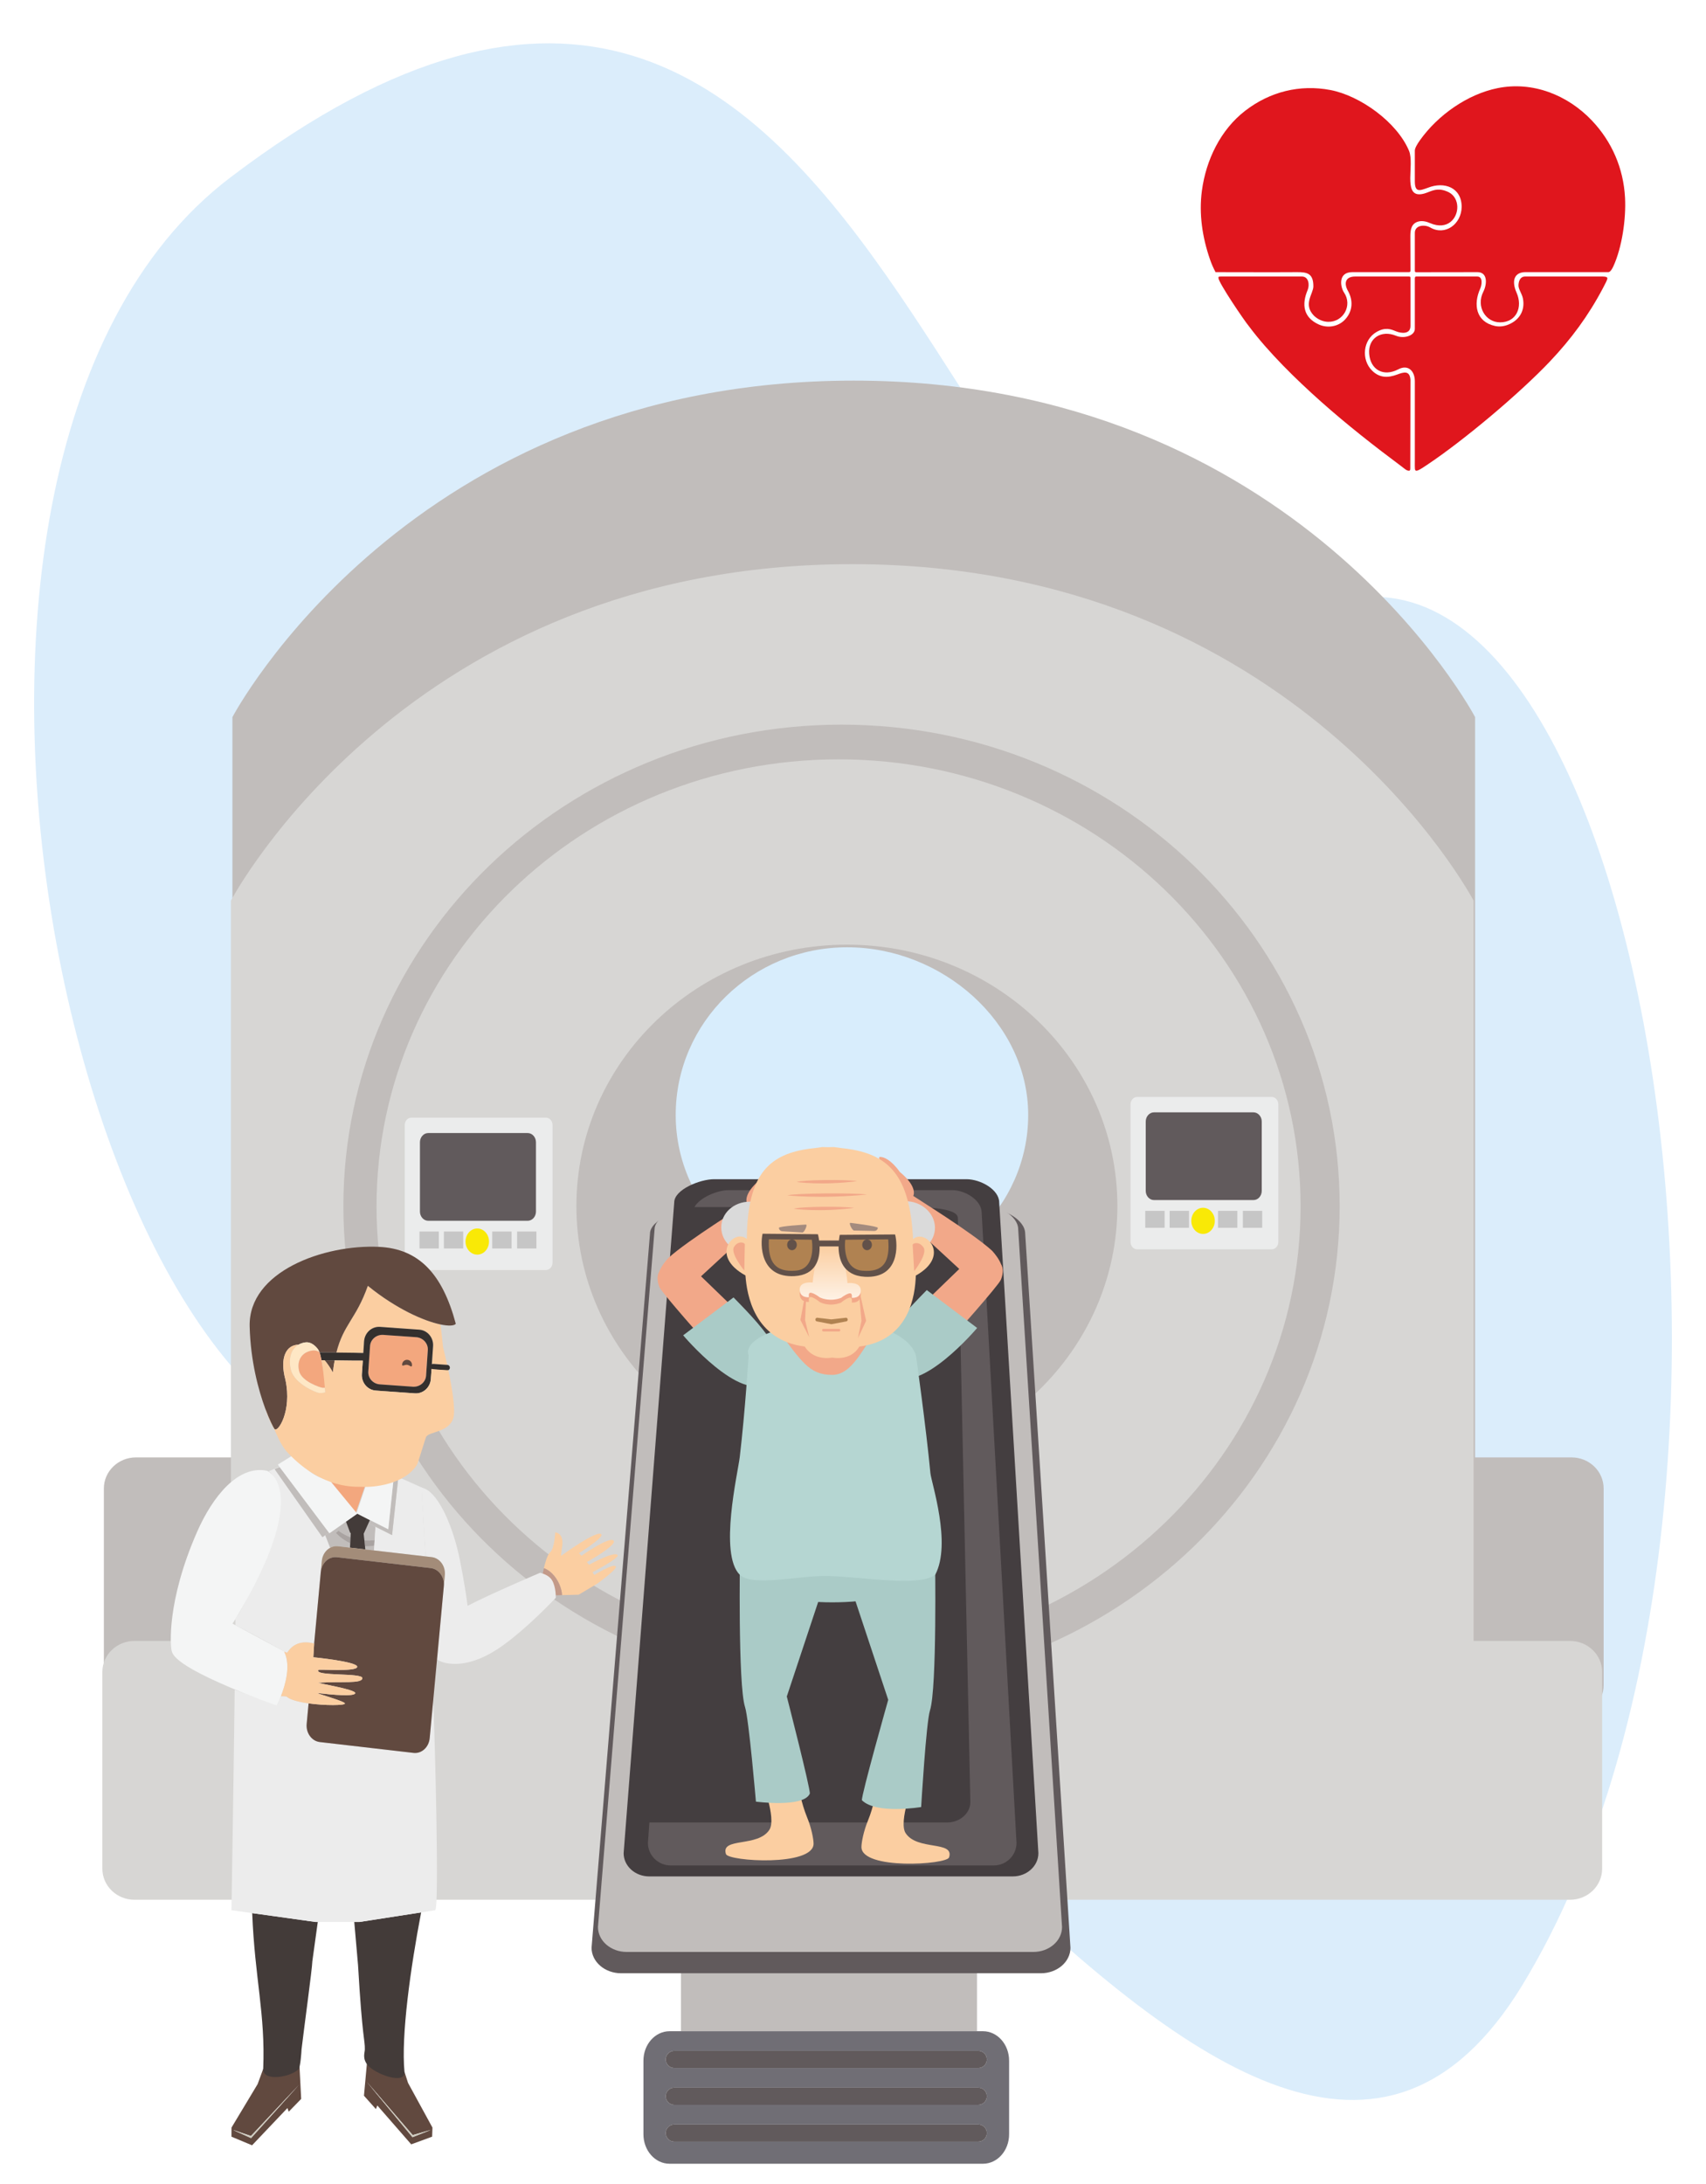
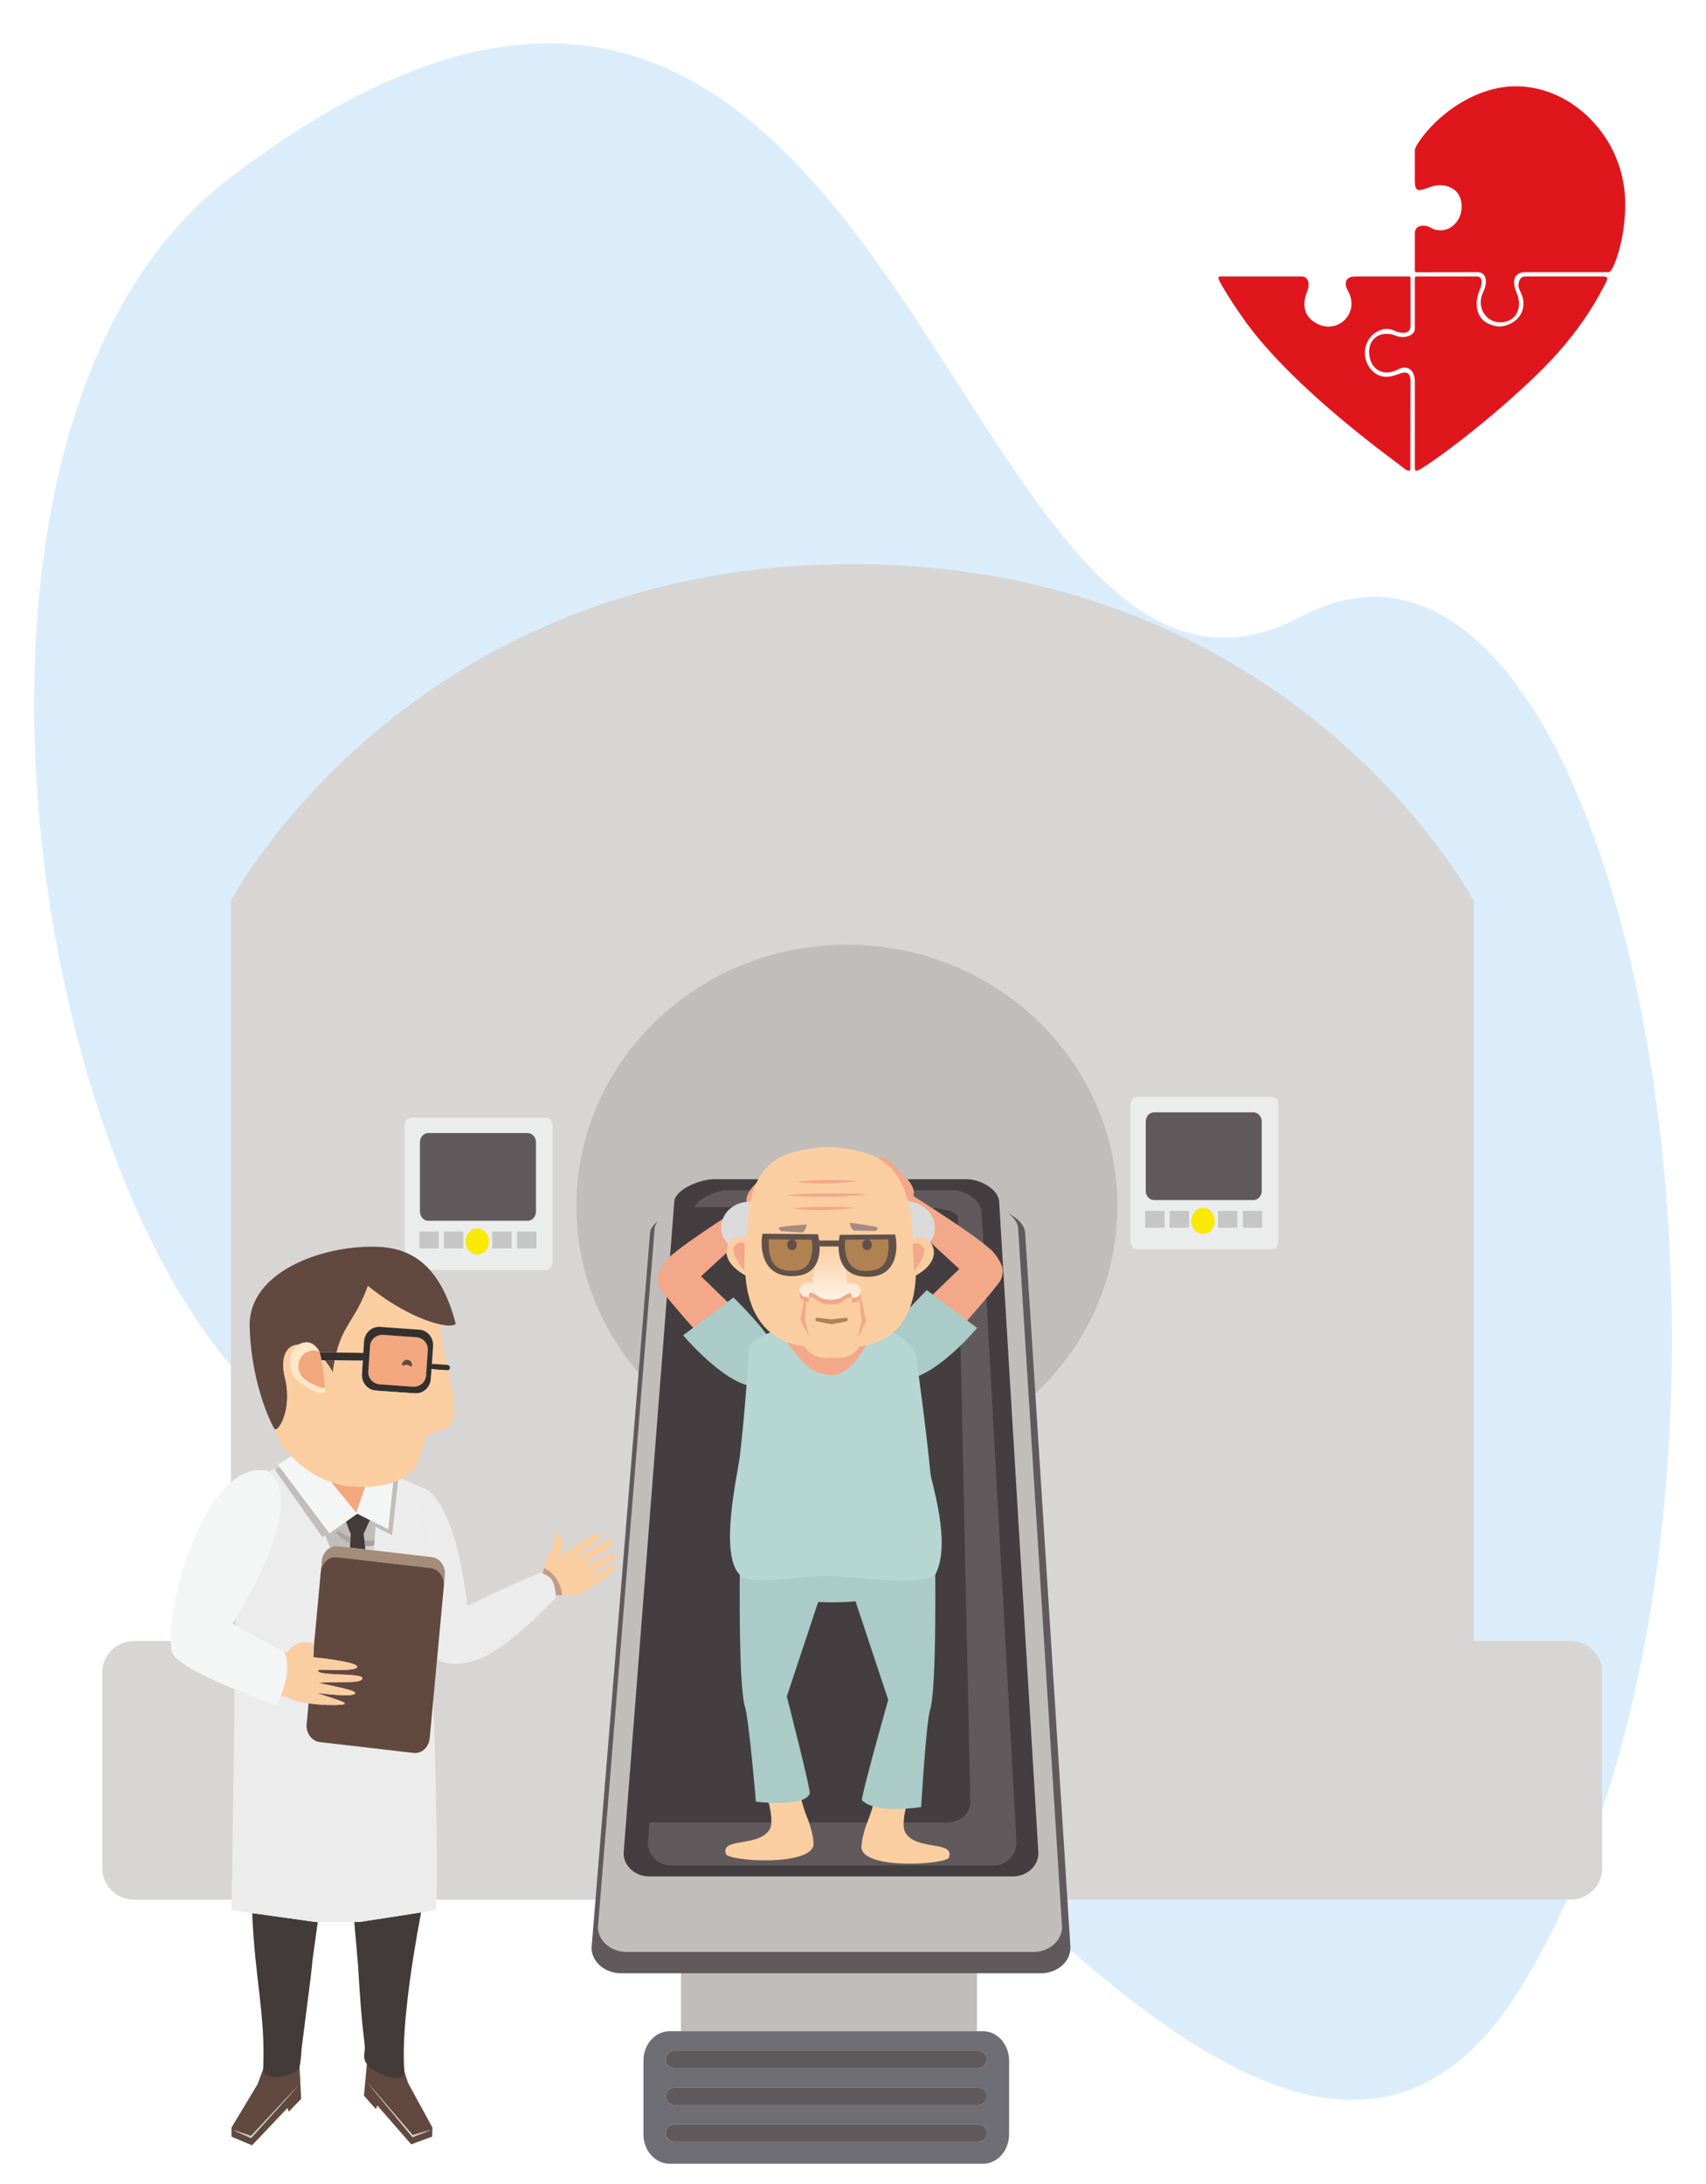
<svg xmlns="http://www.w3.org/2000/svg" xml:space="preserve" width="500px" height="640px" version="1.1" style="shape-rendering:geometricPrecision; text-rendering:geometricPrecision; image-rendering:optimizeQuality; fill-rule:evenodd; clip-rule:evenodd" viewBox="0 0 500 640">
  <defs>
    <style type="text/css">
   
    .fil2 {fill:#E0161D}
    .fil0 {fill:white}
    .fil26 {fill:#ECECEC;fill-rule:nonzero}
    .fil16 {fill:#DADADA;fill-rule:nonzero}
    .fil9 {fill:#C6C6C6;fill-rule:nonzero}
    .fil32 {fill:#FEE7C5;fill-rule:nonzero}
    .fil14 {fill:#FBCEA1;fill-rule:nonzero}
    .fil21 {fill:#F3A77E;fill-rule:nonzero}
    .fil12 {fill:#F2A889;fill-rule:nonzero}
    .fil28 {fill:#F4F5F5;fill-rule:nonzero}
    .fil8 {fill:#F9E906;fill-rule:nonzero}
    .fil6 {fill:#EBECEC;fill-rule:nonzero}
    .fil1 {fill:#DBEDFB;fill-rule:nonzero}
    .fil4 {fill:#D7D6D4;fill-rule:nonzero}
    .fil23 {fill:#CECBBF;fill-rule:nonzero}
    .fil25 {fill:#C39A89;fill-rule:nonzero}
    .fil3 {fill:#C1BDBB;fill-rule:nonzero}
    .fil20 {fill:#B08251;fill-rule:nonzero}
    .fil15 {fill:#B5D6D2;fill-rule:nonzero}
    .fil30 {fill:#B6B9B9;fill-rule:nonzero}
    .fil13 {fill:#AACBC7;fill-rule:nonzero}
    .fil27 {fill:#A9A3A1;fill-rule:nonzero}
    .fil29 {fill:#A38C79;fill-rule:nonzero}
    .fil18 {fill:#A48B7E;fill-rule:nonzero}
    .fil22 {fill:#61493F;fill-rule:nonzero}
    .fil19 {fill:#625149;fill-rule:nonzero}
    .fil10 {fill:#706E75;fill-rule:nonzero}
    .fil7 {fill:#615A5C;fill-rule:nonzero}
    .fil24 {fill:#433B39;fill-rule:nonzero}
    .fil11 {fill:#443E40;fill-rule:nonzero}
    .fil31 {fill:#34302E;fill-rule:nonzero}
    .fil5 {fill:#D8EDFC;fill-rule:nonzero}
    .fil17 {fill:url(#id0);fill-rule:nonzero}
   
  </style>
    <linearGradient id="id0" gradientUnits="userSpaceOnUse" x1="243.309" y1="365.061" x2="243.312" y2="386.782">
      <stop offset="0" style="stop-opacity:1; stop-color:#FBCEA1" />
      <stop offset="1" style="stop-opacity:1; stop-color:white" />
    </linearGradient>
  </defs>
  <g id="Слой_x0020_1">
    <polygon class="fil0" points="500,0 0,0 0,640 500,640 " />
    <path class="fil1" d="M381.382 180.647c-104.315,55.105 -115.762,-279.205 -313.891,-128.627 -111.973,85.099 -42.152,387.96 54.427,374.738 94.311,-12.913 243.905,287.092 324.298,154.897 87.288,-143.532 32.823,-452.596 -64.834,-401.008z" />
    <g id="_598162226912">
-       <path class="fil2" d="M354.605 75.952c0.511,1.481 0.973,2.502 1.647,3.796 7.861,0 16.018,0.054 23.877,0 2.999,-0.023 4.796,0.386 4.796,4.156 0,2.193 -3.091,5.224 0.148,8.588 1.186,1.136 2.662,1.778 4.158,1.815 4.481,0.111 7.224,-4.823 4.685,-8.578 -1.088,-1.607 -1.849,-5.981 2.415,-5.981l16.628 0c0.405,-0.01 0.427,-0.192 0.427,-0.668l-0.032 -10.094c0.019,-1.826 0.367,-3.599 2.46,-4.095 1.084,-0.256 2.3,0.036 3.307,0.486 2.603,1.125 4.645,0.747 6.011,-0.346 2.681,-2.147 2.74,-6.928 -0.442,-8.653 -2.739,-1.376 -4.385,-0.736 -5.963,-0.123 -0.887,0.345 -1.754,0.682 -2.783,0.682 -2.215,0 -2.617,-2.113 -2.617,-4.746 0,-2.305 0.471,-5.985 -0.352,-7.963 -3.512,-8.438 -14.362,-16.198 -23.066,-17.851 -8.97,-1.704 -17.691,0.495 -24.909,6.036 -7.289,5.596 -11.555,14.5 -12.748,23.506 -0.897,6.779 0.134,13.605 2.353,20.033z" />
      <path class="fil2" d="M414.664 44.146l0 8.953c0,3.376 1.373,2.805 3.838,1.919 4.788,-1.906 9.886,-0.09 9.886,5.627 -0.08,5.032 -4.836,8.56 -9.227,6.008 -1.605,-0.932 -4.497,-0.707 -4.497,1.583l0 10.848c-0.012,0.474 -0.002,0.687 0.429,0.689l17.905 -0.025c3.121,-0.005 2.809,3.628 1.753,5.708 -2.238,4.404 0.683,9.007 4.889,9.007 4.834,0 6.698,-4.478 4.853,-8.67 -1.693,-3.849 -0.409,-6.045 2.575,-6.045l24.303 0c0.427,0 0.921,-0.505 1.423,-1.586 2.632,-5.674 3.801,-14.121 3.477,-20.222 -0.454,-8.566 -3.814,-16.409 -9.726,-22.631 -7.099,-7.471 -17.328,-11.553 -27.62,-9.482 -8.834,1.777 -17.486,7.893 -22.729,15.225 -0.885,1.239 -1.532,2.387 -1.532,3.094z" />
      <path class="fil2" d="M409.148 98.389c-4.339,-1.793 -8.226,0.743 -7.868,5.283 0.37,4.681 4.181,6.84 8.54,4.554 2.904,-1.523 4.845,0.508 4.845,3.499l0 23.45c-0.01,2.117 -0.085,2.761 0.461,2.764 0.545,0.002 1.521,-0.648 3.082,-1.687 10.715,-7.133 27.144,-20.929 36.052,-30.337 6.238,-6.589 11.265,-13.396 15.515,-21.445 0.846,-1.601 1.312,-2.485 1.313,-2.925 0,-0.329 -0.422,-0.517 -1.406,-0.518l-22.681 0c-1.507,0 -1.958,1.476 -1.958,2.664 0,1.084 1.023,2.37 1.299,3.774 0.718,3.64 -1.16,6.532 -4.585,7.777 -1.276,0.463 -2.494,0.525 -3.622,0.276 -5.547,-1.223 -6.421,-6.273 -4.295,-10.972 0.458,-1.013 0.857,-3.519 -0.89,-3.519l-17.859 0c-0.398,0 -0.427,0.306 -0.427,0.719l0 14.63c0,1.942 -3.11,3.007 -5.516,2.013z" />
      <path class="fil2" d="M357.105 81.453c0,1.363 7.618,12.586 8.921,14.128 5.729,7.685 13.896,15.657 21.065,22.044 7.675,6.836 15.802,13.188 23.801,19.147 0.734,0.546 1.374,1.223 2.117,1.168 0.419,-0.031 0.319,-0.848 0.324,-1.264l0.052 -25.366c-0.199,-2.836 -2.002,-2.261 -3.879,-1.56 -2.698,1.008 -5.156,1.053 -7.376,-1.148 -3.232,-3.203 -2.7,-9.046 1.346,-11.343 2.568,-1.457 4.16,-0.797 5.637,-0.183 1.606,0.665 4.272,0.924 4.272,-1.553l0 -13.857c0,-0.451 0.033,-0.639 -0.453,-0.639l-15.749 0c-2.917,0 -3.348,2.025 -2.128,4.202 1.57,2.798 1.438,5.918 -0.8,8.36 -1.996,2.177 -5.202,2.683 -7.84,1.452 -4.413,-2.056 -4.959,-5.804 -3.167,-10.055 0.613,-1.455 0.34,-3.959 -1.68,-3.959l-23.61 0c-0.887,0 -0.853,0.077 -0.853,0.426z" />
    </g>
    <g id="_597540132624">
-       <path class="fil3" d="M460.582 427.077l-28.256 0 0 -216.932c0,0 -51.806,-98.608 -182.105,-98.608 -130.299,0 -182.103,98.608 -182.103,98.608l0 216.932 -28.258 0c-5.202,0 -9.418,4.074 -9.418,9.104l0 57.647c0,5.027 4.216,9.101 9.418,9.101l420.722 0c5.204,0 9.418,-4.074 9.418,-9.101l0 -57.647c0,-5.03 -4.214,-9.104 -9.418,-9.104z" />
      <path class="fil4" d="M460.14 480.861l-28.258 0 0 -216.932c0,0 -51.804,-98.608 -182.102,-98.608 -130.299,0 -182.103,98.608 -182.103,98.608l0 216.932 -28.258 0c-5.202,0 -9.419,4.074 -9.419,9.098l0 57.65c0,5.026 4.217,9.103 9.419,9.103l420.721 0c5.205,0 9.419,-4.077 9.419,-9.103l0 -57.65c0,-5.024 -4.214,-9.098 -9.419,-9.098z" />
-       <path class="fil3" d="M392.636 353.43c0,77.918 -65.366,141.084 -145.994,141.084 -80.633,0 -146,-63.166 -146,-141.084 0,-77.918 65.367,-141.081 146,-141.081 80.628,0 145.994,63.163 145.994,141.081z" />
      <path class="fil4" d="M381.177 353.517c0,72.352 -60.626,131.001 -135.41,131.001 -74.786,0 -135.41,-58.649 -135.41,-131.001 0,-72.349 60.624,-130.998 135.41,-130.998 74.784,0 135.41,58.649 135.41,130.998z" />
      <path class="fil3" d="M327.487 353.43c0,42.31 -35.494,76.609 -79.278,76.609 -43.785,0 -79.276,-34.299 -79.276,-76.609 0,-42.31 35.491,-76.606 79.276,-76.606 43.784,0 79.278,34.296 79.278,76.606z" />
-       <path class="fil5" d="M301.348 326.728c0,27.137 -23.126,49.138 -51.652,49.138 -28.53,0 -51.656,-22.001 -51.656,-49.138 0,-27.139 22.5,-49.138 50.257,-49.138 27.76,0 53.051,21.999 53.051,49.138z" />
      <path class="fil6" d="M161.939 370.009c0,1.188 -0.868,2.159 -1.937,2.159l-39.438 0c-1.072,0 -1.94,-0.971 -1.94,-2.159l0 -40.325c0,-1.196 0.868,-2.16 1.94,-2.16l39.438 0c1.069,0 1.937,0.964 1.937,2.16l0 40.325z" />
      <path class="fil7" d="M157.082 355.031c0,1.495 -1.089,2.704 -2.43,2.704l-29.144 0c-1.344,0 -2.431,-1.209 -2.431,-2.704l0 -20.294c0,-1.495 1.087,-2.707 2.431,-2.707l29.144 0c1.341,0 2.43,1.212 2.43,2.707l0 20.294z" />
      <path class="fil8" d="M143.318 363.826c0,2.115 -1.539,3.832 -3.439,3.832 -1.9,0 -3.441,-1.717 -3.441,-3.832 0,-2.116 1.541,-3.832 3.441,-3.832 1.9,0 3.439,1.716 3.439,3.832z" />
      <polygon class="fil9" points="135.761,365.852 130.093,365.852 130.093,360.893 135.761,360.893 " />
      <polygon class="fil9" points="128.609,365.852 122.942,365.852 122.942,360.893 128.609,360.893 " />
      <polygon class="fil9" points="149.93,365.852 144.261,365.852 144.261,360.893 149.93,360.893 " />
      <polygon class="fil9" points="157.218,365.852 151.55,365.852 151.55,360.893 157.218,360.893 " />
      <path class="fil6" d="M374.655 363.939c0,1.194 -0.869,2.162 -1.938,2.162l-39.437 0c-1.07,0 -1.938,-0.968 -1.938,-2.162l0 -40.325c0,-1.192 0.868,-2.157 1.938,-2.157l39.437 0c1.069,0 1.938,0.965 1.938,2.157l0 40.325z" />
      <path class="fil7" d="M369.798 348.963c0,1.492 -1.086,2.705 -2.43,2.705l-29.148 0c-1.339,0 -2.426,-1.213 -2.426,-2.705l0 -20.294c0,-1.492 1.087,-2.707 2.426,-2.707l29.148 0c1.344,0 2.43,1.215 2.43,2.707l0 20.294z" />
      <path class="fil8" d="M356.035 357.756c0,2.115 -1.541,3.834 -3.441,3.834 -1.9,0 -3.442,-1.719 -3.442,-3.834 0,-2.116 1.542,-3.832 3.442,-3.832 1.9,0 3.441,1.716 3.441,3.832z" />
      <polygon class="fil9" points="348.477,359.788 342.808,359.788 342.808,354.828 348.477,354.828 " />
      <polygon class="fil9" points="341.326,359.788 335.657,359.788 335.657,354.828 341.326,354.828 " />
      <polygon class="fil9" points="362.645,359.788 356.977,359.788 356.977,354.828 362.645,354.828 " />
      <polygon class="fil9" points="369.933,359.788 364.265,359.788 364.265,354.828 369.933,354.828 " />
      <path class="fil3" d="M286.338 569.474c0,-4.767 -3.891,-8.628 -8.69,-8.628l-69.379 0c-4.8,0 -8.69,3.861 -8.69,8.628l0 25.755 86.759 0 0 -25.755z" />
      <path class="fil10" d="M286.7 606.017l-89.067 0c-1.399,0 -2.533,-1.128 -2.533,-2.518 0,-1.39 1.134,-2.514 2.533,-2.514l89.067 0c1.402,0 2.535,1.124 2.535,2.514 0,1.39 -1.133,2.518 -2.535,2.518zm0 10.788l-89.067 0c-1.399,0 -2.533,-1.128 -2.533,-2.518 0,-1.39 1.134,-2.518 2.533,-2.518l89.067 0c1.402,0 2.535,1.128 2.535,2.518 0,1.39 -1.133,2.518 -2.535,2.518zm0 10.785l-89.067 0c-1.399,0 -2.533,-1.125 -2.533,-2.515 0,-1.39 1.134,-2.517 2.533,-2.517l89.067 0c1.402,0 2.535,1.127 2.535,2.517 0,1.39 -1.133,2.515 -2.535,2.515zm1.396 -32.361l-1.758 0 -86.759 0 -3.342 0c-4.228,0 -7.656,3.864 -7.656,8.631l0 21.574c0,4.764 3.428,8.628 7.656,8.628l91.859 0c4.228,0 7.655,-3.864 7.655,-8.628l0 -21.574c0,-4.767 -3.427,-8.631 -7.655,-8.631z" />
      <path class="fil7" d="M286.7 600.983l-89.067 0c-1.399,0 -2.533,1.125 -2.533,2.515 0,1.39 1.134,2.518 2.533,2.518l89.067 0c1.402,0 2.535,-1.128 2.535,-2.518 0,-1.39 -1.133,-2.515 -2.535,-2.515z" />
      <path class="fil7" d="M286.7 611.768l-89.067 0c-1.399,0 -2.533,1.128 -2.533,2.518 0,1.393 1.134,2.517 2.533,2.517l89.067 0c1.402,0 2.535,-1.124 2.535,-2.517 0,-1.39 -1.133,-2.518 -2.535,-2.518z" />
      <path class="fil7" d="M286.7 622.558l-89.067 0c-1.399,0 -2.533,1.127 -2.533,2.517 0,1.39 1.134,2.515 2.533,2.515l89.067 0c1.402,0 2.535,-1.125 2.535,-2.515 0,-1.39 -1.133,-2.517 -2.535,-2.517z" />
      <path class="fil7" d="M313.734 570.774c0,4.126 -3.888,7.472 -8.681,7.472l-122.996 0c-4.797,0 -8.681,-3.346 -8.681,-7.472l17.123 -209.235c0,-4.127 8.711,-7.472 13.505,-7.472l85.372 0c4.793,0 11.093,3.345 11.093,7.472l13.265 209.235z" />
      <path class="fil3" d="M311.265 564.7c0,4.033 -3.765,7.3 -8.41,7.3l-119.187 0c-4.645,0 -8.413,-3.267 -8.413,-7.3l16.592 -204.466c0,-4.033 8.44,-7.305 13.085,-7.305l82.732 0c4.645,0 10.75,3.272 10.75,7.305l12.851 204.466z" />
      <path class="fil11" d="M304.334 543.058c0,3.762 -3.366,6.81 -7.518,6.81l-106.523 0c-4.153,0 -7.518,-3.048 -7.518,-6.81l14.829 -190.694c0,-3.765 7.545,-6.809 11.694,-6.809l73.941 0c4.152,0 9.608,3.044 9.608,6.809l11.487 190.694z" />
      <path class="fil7" d="M287.709 355.365c0,-3.643 -4.845,-6.595 -8.538,-6.595l-65.704 0c-3.112,0 -8.37,2.101 -9.937,4.948l61.759 0c3.759,0 15.445,-0.101 15.445,3.22l3.66 171.108c0,3.319 -3.052,6.012 -6.811,6.012l-87.26 0 -0.428 5.997c0,3.643 2.993,6.598 6.682,6.598l94.662 0c3.689,0 6.682,-2.955 6.682,-6.598l-10.212 -184.69z" />
      <path class="fil12" d="M253.591 353.772c0.848,-0.017 1.859,0.143 2.902,0.723 4.08,3.264 6.484,0.606 6.484,0.606l18.088 16.681c0,0 7.242,6.239 11.682,2.593 3.145,-2.588 -2.019,-7.889 -2.019,-7.889 -5.697,-5.224 -22.674,-15.689 -23.071,-16.035 0,0 1.501,-2.528 -3.939,-7.027 -2.51,-3.52 -4.818,-4.563 -5.963,-4.362 -0.93,1.058 4.724,4.079 3.599,4.829 -2.687,-2.801 -6.484,-5.47 -7.603,-4.677 -0.962,0.722 6.105,5.77 4.709,5.656 -3.337,-3.413 -6.623,-5.808 -7.449,-5.004 -0.917,1.405 6.479,7.621 5.523,8.048 -3.984,-4.216 -4.949,-5.425 -5.49,-4.542 -0.417,0.705 2.404,4.54 6.799,9.418 -2.897,-1.043 -4.549,-1.087 -5.479,-0.743 -1.559,0.583 -0.155,1.757 1.227,1.725z" />
      <path class="fil12" d="M292.79 369.967c-5.794,-3.345 -9.701,0.009 -9.701,0.009l-20.218 19.55c0,0 -4.861,5.654 -0.877,9.608 4.482,4.45 8.94,1.979 11.242,-0.6 7.877,-8.83 19.029,-21.463 20.034,-23.391 0.362,-0.697 1.438,-3.867 -0.48,-5.176z" />
      <path class="fil13" d="M271.622 378.042l14.766 11.103c0,0 -16.581,19.705 -24.82,13.935 -8.101,-5.674 -0.108,-14.698 10.054,-25.038z" />
      <path class="fil12" d="M233.018 355.93c-0.85,-0.017 -1.862,0.146 -2.905,0.721 -4.077,3.266 -6.481,0.608 -6.481,0.608l-18.088 16.677c0,0 -7.239,6.243 -11.683,2.594 -3.147,-2.587 2.02,-7.885 2.02,-7.885 5.697,-5.225 22.672,-15.69 23.071,-16.04 0,0 -1.498,-2.523 3.94,-7.022 2.509,-3.518 4.814,-4.567 5.965,-4.363 0.927,1.058 -4.727,4.08 -3.602,4.829 2.687,-2.801 6.484,-5.473 7.603,-4.677 0.962,0.722 -6.105,5.767 -4.707,5.653 3.334,-3.412 6.619,-5.807 7.446,-5.004 0.918,1.408 -6.481,7.621 -5.525,8.052 3.984,-4.216 4.951,-5.423 5.497,-4.546 0.41,0.708 -2.411,4.543 -6.806,9.424 2.9,-1.045 4.553,-1.089 5.482,-0.743 1.559,0.578 0.155,1.752 -1.227,1.722z" />
      <path class="fil12" d="M193.819 372.127c5.793,-3.346 9.698,0.005 9.698,0.005l20.222 19.551c0,0 4.86,5.653 0.876,9.611 -4.481,4.444 -8.94,1.979 -11.242,-0.603 -7.877,-8.828 -19.029,-21.463 -20.034,-23.389 -0.362,-0.696 -1.437,-3.867 0.48,-5.175z" />
      <path class="fil13" d="M214.985 380.199l-14.763 11.103c0,0 16.582,19.705 24.82,13.935 8.101,-5.674 0.105,-14.699 -10.057,-25.038z" />
      <path class="fil14" d="M236.578 532.637c-0.892,-2.16 -1.545,-4.497 -1.964,-6.263 0.711,-0.609 1.101,-1.565 0.926,-2.555 -0.262,-1.496 -1.693,-2.495 -3.194,-2.233l-6.501 1.142c-1.498,0.26 -2.5,1.688 -2.235,3.183 0.166,0.947 0.795,1.693 1.617,2.045 0.664,2.596 1.39,6.508 0.28,8.227 -3.383,5.26 -14.361,2.121 -12.743,7.134 0.69,2.138 25.681,3.718 25.681,-3.052 0,-1.322 -0.638,-4.65 -1.867,-7.628z" />
      <path class="fil13" d="M216.872 455.637l24.498 9.045 -10.77 32.457c0,0 6.968,27.096 6.743,28.468 -1.821,4.205 -15.794,2.349 -15.794,2.349 0,0 -2.072,-24.272 -3.191,-27.725 -2.104,-6.495 -1.486,-44.594 -1.486,-44.594z" />
      <path class="fil14" d="M254.342 533.614c0.891,-2.159 1.544,-4.494 1.963,-6.262 -0.71,-0.609 -1.101,-1.565 -0.923,-2.556 0.263,-1.495 1.69,-2.492 3.191,-2.232l6.499 1.142c1.503,0.262 2.503,1.69 2.241,3.185 -0.17,0.945 -0.802,1.69 -1.621,2.046 -0.668,2.596 -1.387,6.507 -0.279,8.226 3.382,5.257 14.363,2.122 12.743,7.132 -0.691,2.138 -25.682,3.718 -25.682,-3.049 0,-1.328 0.635,-4.651 1.868,-7.632z" />
      <path class="fil13" d="M274.048 456.615l-24.496 9.046 10.771 32.457c0,0 -7.935,28.048 -7.708,29.427 4.234,4.202 17.359,1.99 17.359,1.99 0,0 1.469,-24.869 2.588,-28.325 2.101,-6.495 1.486,-44.595 1.486,-44.595z" />
      <path class="fil13" d="M273.982 457.218c-1.821,-22.095 -12.791,-23.1 -28.57,-23.1 -11.863,0 -28.567,-1.005 -28.567,23.1 0,3.905 5.172,12.333 27.084,12.333 21.914,0 30.388,-8.218 30.053,-12.333z" />
      <path class="fil12" d="M243.879 412.949c10.51,0 19.226,-7.976 20.879,-18.432 -3.258,-2.436 -9.322,-4.752 -20.629,-4.752 -11.727,0 -17.89,2.357 -21.133,4.752 1.655,10.456 10.371,18.432 20.883,18.432z" />
      <path class="fil15" d="M274.101 461.467c4.858,-9.171 -1.157,-26.997 -1.419,-29.812 -1.236,-13.139 -4.147,-33.914 -4.147,-33.914 0,0 -0.35,-5.551 -10.975,-8.815 -4.738,6.052 -7.687,13.973 -13.681,13.973 -6.759,0 -8.92,-3.972 -15.979,-13.225 -10.724,3.443 -8.486,7.507 -8.486,7.507 0,0 -1.022,16.448 -2.602,29.771 -0.559,4.706 -6.148,28.412 -0.002,34.512 3.651,3.625 17.895,0.163 25.702,0.358 10.392,0.265 26.956,3.279 31.589,-0.355z" />
      <path class="fil16" d="M221.435 352.299c-0.554,-0.105 -1.128,-0.158 -1.711,-0.158 -4.689,-0.002 -8.425,3.422 -8.34,7.647 0.081,4.226 3.949,7.656 8.634,7.658 0.586,0 1.157,-0.052 1.708,-0.157 -1.372,-3.401 -1.681,-8.917 -0.291,-14.99zm43.947 -0.3c-1.168,0 -2.284,0.216 -3.29,0.597 3.162,3.142 1.941,13.105 1.142,14.387 0.779,0.21 1.601,0.321 2.449,0.321 4.683,0.003 8.418,-3.421 8.337,-7.644 -0.085,-4.228 -3.946,-7.655 -8.638,-7.661z" />
      <path class="fil14" d="M267.602 363.113c-0.828,-17.359 -6.327,-24.053 -17.409,-26.166 0,-0.006 0,-0.009 0,-0.009l-0.172 -0.023c-1.108,-0.204 -2.27,-0.367 -3.491,-0.487l-2.11 -0.294c-0.579,0.008 -1.145,0.023 -1.704,0.041 -0.557,-0.018 -1.126,-0.035 -1.706,-0.044l-2.098 0.294c-1.215,0.114 -2.372,0.278 -3.47,0.478l-0.173 0.027 0 0.006c-10.997,2.092 -16.24,8.78 -16.391,26.139 -3.698,-3.206 -11.12,4.797 -0.4,10.68 0.412,5.601 2.489,18.953 17.38,20.836 1.892,3.063 5.275,3.695 8.055,3.243 2.797,0.455 6.16,-0.172 7.932,-3.234 14.816,-1.853 16.371,-15.203 16.567,-20.807 10.493,-5.866 2.762,-13.88 -0.81,-10.68z" />
      <path class="fil12" d="M254.093 350.048c-3.952,-0.536 -21.223,-0.413 -23.333,0.251 0,0 9.722,1.076 23.333,-0.251zm-21.459 4.173c0,0 7.373,1.073 17.686,-0.253 -2.999,-0.536 -16.092,-0.414 -17.686,0.253zm18.563 -8.098c-3.002,-0.533 -16.094,-0.407 -17.692,0.253 0,0 7.379,1.076 17.692,-0.253z" />
      <path class="fil12" d="M267.477 364.772l0.455 7.74c0,0 3.992,-5.071 2.745,-6.938 -1.25,-1.871 -3.057,-1.335 -3.2,-0.802z" />
      <path class="fil12" d="M218.296 364.597l-0.152 7.745c0,0 -4.191,-5.079 -3.013,-6.944 1.174,-1.87 3.004,-1.334 3.165,-0.801z" />
      <path class="fil12" d="M236.433 376.883l-1.844 9.922 2.587 5.074 -1.227 -5.074 0.484 -9.922zm17.409 10.168l-2.232 -9.922 0.874 9.919 -1.037 5.073 2.395 -5.07z" />
      <path class="fil12" d="M248.385 377.019c0,0 -0.822,-12.458 -5.073,-13.498 -4.136,0.256 -5.132,13.318 -5.132,13.318 0,0 -3.859,-0.525 -3.806,2.243 0.052,2.768 2.743,2.424 2.743,2.424 0,0 -0.42,-1.73 0.742,-1.381 1.16,0.344 2.337,1.385 2.337,1.385 0,0 1.073,0.693 2.999,0.78 1.926,0.088 3.358,-0.603 3.358,-0.603 0,0 1.133,-1.034 2.281,-1.381 1.148,-0.344 0.796,1.384 0.796,1.384 0,0 2.701,0.35 2.648,-2.419 -0.055,-2.771 -3.893,-2.252 -3.893,-2.252z" />
      <path class="fil17" d="M248.385 375.995c0,0 -0.822,-11.513 -5.073,-12.474 -4.136,0.237 -5.132,12.308 -5.132,12.308 0,0 -3.859,-0.485 -3.806,2.073 0.052,2.558 2.743,2.24 2.743,2.24 0,0 -0.42,-1.599 0.742,-1.276 1.16,0.318 2.337,1.279 2.337,1.279 0,0 1.073,0.641 2.999,0.722 1.926,0.081 3.358,-0.557 3.358,-0.557 0,0 1.133,-0.956 2.281,-1.277 1.148,-0.318 0.796,1.279 0.796,1.279 0,0 2.701,0.324 2.648,-2.235 -0.055,-2.561 -3.893,-2.082 -3.893,-2.082z" />
      <path class="fil18" d="M257.275 359.819c-0.026,0.51 -0.501,0.912 -1.066,0.901l-5.895 -0.125c-0.569,-0.012 -1.65,-2.259 -1.079,-2.25 0,0 8.058,0.965 8.04,1.474z" />
      <path class="fil18" d="M228.288 359.812c-0.004,0.516 0.452,0.956 1.011,0.994l5.854 0.373c0.562,0.035 1.617,-2.294 1.055,-2.331 0,0 -7.915,0.451 -7.92,0.964z" />
      <path class="fil19" d="M262.335 361.743l-16.215 0.119c0,0 -0.154,0.665 -0.261,1.676 -0.065,-0.011 -0.132,-0.017 -0.199,-0.017l-5.592 -0.006c-0.149,-1.108 -0.353,-1.836 -0.353,-1.836l-16.217 -0.146c-0.699,3.069 -0.807,12.948 9.335,12.423 6.449,-0.335 7.477,-5.201 7.375,-8.707l5.484 0.008c0.027,0 0.05,-0.006 0.076,-0.011 -0.009,3.517 1.14,8.55 7.711,8.9 10.167,0.545 9.672,-9.334 8.856,-12.403z" />
      <path class="fil20" d="M225.339 363.141c-0.326,6.539 1.702,9.747 7.907,9.215 6.203,-0.528 4.673,-9.072 4.673,-9.072l-12.58 -0.143zm34.973 0.029l-12.581 0.125c0,0 -1.194,8.536 5.027,9.078 6.225,0.538 8.13,-2.661 7.554,-9.203z" />
      <path class="fil19" d="M233.527 364.782c0,0.872 -0.632,1.58 -1.416,1.58 -0.781,0 -1.413,-0.708 -1.413,-1.58 0,-0.874 0.632,-1.579 1.413,-1.579 0.784,0 1.416,0.705 1.416,1.579z" />
      <path class="fil19" d="M255.54 364.782c0,0.872 -0.633,1.58 -1.417,1.58 -0.78,0 -1.41,-0.708 -1.41,-1.58 0,-0.874 0.63,-1.579 1.41,-1.579 0.784,0 1.417,0.705 1.417,1.579z" />
-       <path class="fil12" d="M246.28 389.792c0,0.21 -0.172,0.381 -0.382,0.381l-4.575 0c-0.214,0 -0.382,-0.171 -0.382,-0.381 0,-0.21 0.168,-0.38 0.382,-0.38l4.575 0c0.21,0 0.382,0.17 0.382,0.38z" />
      <path class="fil20" d="M248.459 386.695c0,0.297 -0.23,0.542 -0.512,0.542l-4.284 0.81 -4.171 -0.81c-0.285,0 -0.515,-0.245 -0.515,-0.542 0,-0.3 0.23,-0.545 0.515,-0.545l4.171 0.484 4.284 -0.484c0.282,0 0.512,0.245 0.512,0.545z" />
      <path class="fil21" d="M104.01 443.082l-7.461 -8.818c1.679,0.323 3.535,0.553 5.604,0.658 1.83,0.093 3.494,0.105 5.012,0.046l-2.879 8.332 -0.276 -0.218z" />
      <path class="fil22" d="M68.289 624.157l5.263 1.772 14.083 -15 -14.049 15.623 -5.297 -2.395zm-0.438 -0.691l-0.011 2.328 0 0.339 6.035 2.526 2.06 -2.169 7.431 -7.826 0.881 -0.927 0.366 1.083 3.655 -3.75 -0.111 -2.197 -0.539 -10.403c-1.819,2.317 -6.577,3.866 -10.48,3.805l-1.631 4.45 -1.708 2.844 -5.948 9.897z" />
      <polygon class="fil23" points="73.553,625.929 87.633,610.93 73.587,626.552 68.29,624.157 " />
      <path class="fil22" d="M107.471 610.029l13.483 15.635 5.324 -1.522 -5.385 2.145 -13.422 -16.258zm3.96 7.927l7.221 8.278 1.871 2.145 6.128 -2.246 0.026 -0.732 0.067 -1.931 -5.213 -9.541 -1.938 -3.544 -1.049 -3.258c-3.864,0.174 -8.99,-0.974 -10.878,-3.914l-0.889 9.774 -0.105 1.148 3.506 3.916 0.408 -1.066 0.845 0.971z" />
      <polygon class="fil23" points="107.471,610.029 120.954,625.664 126.278,624.142 120.893,626.287 " />
      <path class="fil24" d="M93.135 563.219c-0.912,6.595 -1.58,11.429 -1.591,11.484 -0.044,2.171 -2.474,19.913 -3.168,25.845 -0.012,0.68 -0.344,5.1 -0.81,5.694 -1.818,2.321 -10.596,4.022 -10.427,0.033 0.67,-16.08 -2.462,-26.426 -3.223,-45.655l18.601 2.599 0.618 0z" />
      <path class="fil24" d="M107.773 605.176c-1.637,-1.967 -0.866,-3.588 -0.847,-4.584 0.058,-2.964 -0.717,-2.838 -1.988,-24.697l-1.108 -12.676 1.481 0c0,0 11.196,-1.729 18.117,-2.806 -3.115,16.228 -5.901,36.201 -4.884,46.712 0.382,3.943 -8.545,0.72 -10.771,-1.949z" />
      <path class="fil14" d="M159.399 459.546c0.411,-1.774 1.049,-3.974 1.81,-4.63 1.338,-1.154 1.518,-5.869 1.518,-5.869 0,0 2.841,0.073 1.941,4.704 -0.242,1.631 -0.23,2.191 -0.23,2.191 0,0 10.829,-7.932 11.831,-6.277 0.597,0.985 -6.574,5.484 -6.574,5.484l0.722 0.75c0,0 8.778,-6.176 9.495,-4.273 0.391,1.038 -4.33,4.141 -7.994,6.161 0.056,-0.16 0.726,0.746 0.726,0.746 0,0 7.635,-4.22 8.381,-2.783 0.457,0.874 -7.364,4.971 -7.364,4.971l0.51 0.813c0,0 5.796,-3.636 6.327,-2.457 0.369,0.822 -5.412,4.969 -5.412,4.969l-5.487 3.263 -4.87 0.129c-0.046,-1.002 -0.317,-2.128 -0.83,-3.276 -1.061,-2.357 -2.847,-4.108 -4.5,-4.616z" />
      <path class="fil25" d="M159.053 461.215c0.082,-0.44 0.199,-1.023 0.347,-1.667 1.652,0.507 3.436,2.259 4.496,4.616 0.517,1.148 0.784,2.27 0.834,3.275l-2.777 0.076c0.247,-2.084 -0.038,-4.916 -2.9,-6.3z" />
      <path class="fil26" d="M130.374 461.61c0.249,-2.658 -1.471,-5.033 -3.837,-5.307l-1.816 -0.212c-0.673,-11.671 -1.166,-19.472 -1.166,-19.472l-1.692 -0.979c0.903,-0.053 1.722,0.212 2.646,0.611 4.223,1.804 8.419,11.348 10.354,21.285 1.016,5.213 1.728,9.491 2.185,13.035 6.688,-3.506 21.241,-9.678 21.241,-9.678 0.128,0.047 2.459,0.495 3.483,2.157 1.206,1.958 1.122,5.169 1.122,5.169 -3.737,3.923 -11.065,11.173 -17.441,15.265 -9.288,5.955 -15.71,4.053 -17.371,2.794l0.107 -1.142 2.185 -23.526z" />
-       <path class="fil3" d="M106.984 453.153c0.854,0.017 1.754,-0.05 2.71,-0.222l-0.088 1.41 -2.529 -0.294 -0.093 -0.894z" />
+       <path class="fil3" d="M106.984 453.153c0.854,0.017 1.754,-0.05 2.71,-0.222z" />
      <path class="fil3" d="M106.802 451.397l-0.213 -2.023 0.043 0.003 1.364 -3.01 2.052 1.034 -0.25 3.931c-1.058,0.117 -2.058,0.131 -2.996,0.065z" />
      <path class="fil3" d="M102.634 449.185l0.166 0.009 -0.067 1.303c-1.362,-0.515 -2.533,-1.207 -3.529,-1.95l-0.776 0.671c1.116,1.165 2.512,2.261 4.217,2.998l-0.067 1.312 -3.526 -0.412c-0.822,-0.095 -1.614,0.085 -2.311,0.461l-1.443 -3.689 1.099 -0.775 0.146 0.192 4.858 -3.409 1.233 3.289z" />
      <path class="fil27" d="M106.984 453.153l-0.181 -1.757c0.935,0.07 1.935,0.052 2.996,-0.061l-0.105 1.596c-0.956,0.172 -1.856,0.239 -2.71,0.222z" />
      <path class="fil27" d="M99.202 448.548c0.996,0.743 2.171,1.431 3.529,1.95l-0.088 1.719c-1.705,-0.74 -3.097,-1.833 -4.213,-2.999l0.772 -0.67z" />
      <path class="fil26" d="M80.499 430.521l14 19.93 0.798 -0.563 1.445 3.689c-1.303,0.708 -2.261,2.127 -2.421,3.861l-0.297 3.203c0,0 -0.004,0.003 -0.004,0.009l-1.949 20.97c-3.66,-0.909 -6.248,0.09 -7.906,2.704 -0.3,-0.102 -0.586,-0.201 -0.878,-0.303 -0.017,-0.034 -0.034,-0.072 -0.049,-0.108 0,0 -7.629,-4.295 -14.249,-7.699 0.005,-0.585 0.011,-1.169 0.017,-1.751 5.688,-8.967 9.657,-20.585 11.758,-28.596 1.207,-4.608 0.947,-13.245 -2.06,-14.702 1.151,-0.498 2.223,-0.953 3.179,-1.364l0.088 0.117 -1.472 0.603z" />
      <path class="fil26" d="M103.831 563.219l-10.695 0 -0.617 0 -18.601 -2.599 -6.087 -0.852c0,0 0.561,-32.539 0.952,-64.599 3.433,1.229 7.469,2.692 12.312,4.677 0,0 0.58,-1.108 1.242,-2.792 0.62,-0.012 1.182,0.003 1.623,0.082 0.99,0.955 3.596,1.614 6.483,2.022l-0.559 6.023c-0.248,2.658 1.469,5.039 3.835,5.31l27.486 3.182c2.366,0.274 4.485,-1.661 4.73,-4.316l1.031 -11.073c0.466,9.8 1.839,61.287 0.571,61.484 -0.956,0.152 -2.407,0.377 -4.109,0.645 -6.92,1.077 -18.117,2.806 -18.117,2.806l-1.48 0z" />
      <path class="fil26" d="M124.721 456.092l-15.116 -1.751 0.09 -1.408 0.103 -1.6 0.25 -3.931 4.864 2.451 1.839 -16.986c0.061,-0.027 6.804,3.018 6.804,3.018 0,0 0.493,8.533 1.166,20.207z" />
      <polygon class="fil3" points="95.297,449.888 94.499,450.451 80.499,430.521 81.968,429.918 96.399,449.113 " />
      <path class="fil3" d="M107.997 446.366l0.405 -0.895 -2.413 -1.25 0.009 -0.014 7.798 3.927 1.559 -14.765c0.495,-0.154 0.959,-0.324 1.396,-0.505l-1.839 16.99 -4.864 -2.454 -2.051 -1.034z" />
      <polygon class="fil24" points="105.989,444.222 108.399,445.472 107.997,446.367 106.633,449.377 106.59,449.373 106.802,451.397 106.983,453.153 107.076,454.048 102.577,453.526 102.644,452.218 102.731,450.496 102.801,449.193 102.632,449.184 101.399,445.894 104.693,443.584 104.649,443.528 " />
      <path class="fil28" d="M96.662 433.82l7.606 9.244 0.254 0.311 0.026 -0.079 2.934 -8.734c3.241,-0.116 5.817,-0.544 7.872,-1.191l-1.56 14.766 -7.798 -3.931 -1.352 -0.682 0.003 0.005 0.047 0.053 -3.293 2.314 -4.858 3.407 -0.146 -0.19 -14.428 -19.195 -0.084 -0.117 -0.464 -0.614 4.497 -2.783c2.512,2.494 4.893,6.239 10.744,7.416z" />
      <path class="fil29" d="M96.742 453.578c0.696,-0.378 1.486,-0.557 2.308,-0.46l3.527 0.408 4.499 0.521 2.529 0.294 15.115 1.753 1.816 0.209c2.366,0.274 4.086,2.649 3.838,5.307l-2.186 23.526 1.888 -20.318c0.246,-2.655 -1.474,-5.033 -3.838,-5.306l-27.485 -3.183c-2.364,-0.273 -4.479,1.655 -4.729,4.314l0.297 -3.203c0.16,-1.737 1.118,-3.156 2.421,-3.862z" />
      <path class="fil22" d="M121.206 513.673l-27.486 -3.182c-2.366,-0.274 -4.083,-2.655 -3.838,-5.31l0.562 -6.022c4.89,0.679 10.593,0.626 10.645,0.042 0.064,-0.675 -8.96,-3.105 -7.958,-3.053 4.38,0.507 10.887,1.09 10.986,-0.006 0.105,-1.093 -11.595,-2.97 -10.768,-3.028 6.744,-0.451 12.698,0.359 12.855,-1.325 0.154,-1.688 -14.198,-0.47 -12.898,-2.431 0.186,-0.283 11.286,0.627 11.389,-0.909 0.099,-1.533 -12.866,-2.804 -12.866,-2.804l0.244 -4.024 0 0 1.947 -20.973c0,-0.003 0.003,-0.005 0.003,-0.005 0.25,-2.658 2.366,-4.587 4.73,-4.313l27.488 3.182c2.363,0.274 4.083,2.649 3.835,5.306l-1.885 20.318 -0.108 1.142 -1.116 12.006 -1.032 11.074c-0.245,2.655 -2.363,4.589 -4.729,4.315z" />
      <path class="fil28" d="M69.004 474.464c-0.273,0.454 -0.574,0.886 -0.865,1.318 0.279,0.142 15.098,8.133 15.098,8.133 0.017,0.034 0.032,0.072 0.052,0.107 2.006,3.943 0.368,9.655 -0.952,13.032 -0.662,1.685 -1.242,2.792 -1.242,2.792 -29.208,-10.756 -30.351,-14.67 -30.761,-16.004 -0.411,-1.329 -1.553,-14.431 7.399,-34.879 4.613,-10.534 12.085,-19.68 20.474,-17.977 0.175,0.035 13.697,5.338 -9.203,43.478z" />
      <path class="fil14" d="M83.288 484.021c0.292,0.102 0.578,0.201 0.874,0.303 1.661,-2.614 4.25,-3.613 7.91,-2.704l0.002 0 -0.244 4.024c0,0 12.962,1.271 12.863,2.804 -0.099,1.538 -11.2,0.63 -11.385,0.909 -1.303,1.961 13.051,0.746 12.897,2.43 -0.157,1.684 -6.114,0.875 -12.855,1.329 -0.827,0.059 10.874,1.932 10.769,3.027 -0.099,1.097 -6.609,0.511 -10.987,0.004 -1.005,-0.05 8.02,2.378 7.958,3.054 -0.055,0.585 -5.758,0.638 -10.645,-0.044 -2.89,-0.408 -5.495,-1.066 -6.484,-2.022 -0.44,-0.076 -1.005,-0.094 -1.626,-0.082 1.321,-3.374 2.958,-9.089 0.953,-13.032z" />
      <polygon class="fil30" points="106.037,443.718 106.034,443.714 107.028,444.353 107.022,444.367 " />
      <polygon class="fil30" points="105.951,443.587 105.779,443.324 105.977,443.526 " />
      <path class="fil21" d="M124.88 403.108l0.507 -7.477c0.134,-1.941 -1.399,-3.634 -3.421,-3.777l-9.614 -0.679c-2.022,-0.146 -3.771,1.317 -3.902,3.261l-0.507 7.475c-0.133,1.94 1.399,3.633 3.421,3.773l9.614 0.682c2.022,0.146 3.768,-1.317 3.902,-3.258z" />
      <path class="fil14" d="M126.568 399.783l0.359 -5.304c0.171,-2.497 -1.644,-4.663 -4.063,-4.832l-11.473 -0.816c-2.413,-0.169 -4.508,1.716 -4.679,4.217l-0.231 3.441c-0.076,-0.04 -4.109,-0.096 -7.894,-0.134 2.075,-8.273 5.749,-9.785 9.217,-19.571 8.399,6.828 16.439,10.305 21.276,11.33 0.294,2.008 0.519,4.209 0.755,6.613 0,0 0.568,2.217 1.229,5.239l-4.094 -0.292c-0.148,-0.008 -0.282,0.035 -0.402,0.109z" />
      <path class="fil22" d="M98.586 396.356c-1.879,-0.02 -3.692,-0.034 -4.931,-0.046 -0.023,-0.05 -0.046,-0.088 -0.063,-0.102 -0.129,-0.361 -0.265,-0.653 -0.412,-0.848 -0.967,-1.277 -2.249,-2.151 -3.598,-2 -0.801,0.094 -1.501,0.336 -2.102,0.686 -3.447,0.046 -5.644,3.581 -3.814,10.342 1.967,9.194 -2.293,15.573 -3.217,14.381 -0.35,-0.452 -1.46,-2.591 -2.71,-5.989 -1.982,-5.391 -4.319,-13.961 -4.567,-24.093 -0.396,-16.124 21.816,-24.057 37.886,-23.308 11.666,0.542 18.619,7.857 22.527,22.547 -0.464,0.6 -2.087,0.699 -4.506,0.186 -4.837,-1.022 -12.874,-4.499 -21.273,-11.327 -3.47,9.783 -7.142,11.298 -9.22,19.571z" />
      <path class="fil22" d="M97.56 402.156c-0.761,-1.358 -1.574,-2.529 -2.413,-3.544 0.83,0.015 1.853,0.03 2.94,0.041 -0.198,1.064 -0.376,2.223 -0.527,3.503z" />
      <path class="fil31" d="M124.88 403.108c-0.134,1.941 -1.88,3.404 -3.902,3.258l-9.614 -0.682c-2.022,-0.14 -3.554,-1.833 -3.421,-3.773l0.507 -7.475c0.131,-1.944 1.88,-3.407 3.902,-3.261l9.614 0.679c2.022,0.143 3.555,1.836 3.421,3.777l-0.507 7.477zm6.155 -1.506c0.131,0.009 0.25,-0.027 0.364,-0.082 0.244,-0.119 0.428,-0.367 0.452,-0.679 0.029,-0.449 -0.286,-0.836 -0.706,-0.871l-0.081 -0.003 -4.094 -0.292c-0.149,-0.008 -0.284,0.036 -0.403,0.109l0.361 -5.305c0.17,-2.497 -1.646,-4.662 -4.061,-4.831l-11.477 -0.816c-2.413,-0.169 -4.505,1.716 -4.677,4.217l-0.233 3.441c-0.072,-0.041 -4.108,-0.096 -7.894,-0.134 -1.879,-0.02 -3.693,-0.034 -4.931,-0.046 0.137,0.283 0.35,1.157 0.583,2.287 0.262,0.006 0.569,0.012 0.907,0.018 0.833,0.011 1.856,0.026 2.943,0.038 3.712,0.052 8.156,0.105 8.24,0.07l-0.267 3.937c-0.17,2.5 1.649,4.662 4.062,4.834l11.476 0.81c2.409,0.172 4.505,-1.713 4.674,-4.213l0.204 -2.941c0.108,0.085 0.233,0.148 0.382,0.158l4.176 0.294z" />
      <path class="fil32" d="M93.18 395.358c0.147,0.196 0.283,0.49 0.412,0.851 -0.58,-0.349 -1.23,-0.533 -1.912,-0.457 -3.311,0.385 -4.782,3.077 -3.987,6.09 0.79,3.017 6.213,4.783 6.86,4.826 0.172,0.009 0.405,0.006 0.641,-0.006 0.059,0.639 0.094,1.035 0.099,1.047 0.374,0.46 -1.137,0.556 -1.801,0.49 -0.755,-0.071 -7.128,-2.592 -8.205,-6.686 -0.851,-3.231 -0.053,-6.16 2.193,-7.469 0.601,-0.347 1.301,-0.588 2.102,-0.685 1.349,-0.148 2.631,0.726 3.598,1.999z" />
      <path class="fil21" d="M87.693 401.843c-0.795,-3.014 0.676,-5.709 3.987,-6.091 0.682,-0.076 1.332,0.105 1.912,0.458 0.017,0.012 0.04,0.05 0.063,0.099 0.137,0.283 0.35,1.157 0.581,2.29 0.62,3.08 1.357,8.037 0.958,8.064 -0.236,0.011 -0.469,0.011 -0.641,0.006 -0.647,-0.044 -6.07,-1.813 -6.86,-4.826z" />
      <path class="fil14" d="M80.45 418.768c0.923,1.192 5.184,-5.187 3.217,-14.378 -1.83,-6.764 0.367,-10.299 3.815,-10.346 -2.247,1.309 -3.049,4.234 -2.197,7.467 1.078,4.097 7.454,6.617 8.206,6.688 0.667,0.066 2.176,-0.029 1.804,-0.49 -0.007,-0.012 -0.438,-6.03 -1.058,-9.11 0.265,0.003 0.568,0.012 0.909,0.015 0.839,1.011 1.655,2.186 2.413,3.54 0.151,-1.278 0.329,-2.438 0.527,-3.5 3.713,0.05 8.157,0.103 8.244,0.068l-0.271 3.937c-0.168,2.5 1.65,4.662 4.065,4.834l11.473 0.813c2.41,0.169 4.509,-1.716 4.677,-4.214l0.202 -2.943c0.11,0.084 4.811,0.426 4.921,0.373 1.058,5.056 2.151,11.487 1.478,13.938 -1.18,4.29 -7.035,3.966 -8.003,5.625 -0.134,0.244 -2.404,7.748 -2.648,8.133 -3.733,5.901 -12.942,6.684 -16.165,6.481 -1.541,-0.099 -11.301,0.991 -21.611,-9.873 -2.541,-2.675 -3.357,-5.843 -4.429,-7.629 -0.959,-1.764 -1.702,-3.593 -2.279,-5.417 1.247,3.4 2.357,5.536 2.71,5.988z" />
      <path class="fil22" d="M117.855 399.794c-0.079,0.808 0.647,0.068 1.445,0.152 0.799,0.079 1.367,0.954 1.445,0.146 0.076,-0.807 -0.509,-1.524 -1.308,-1.605 -0.799,-0.085 -1.507,0.503 -1.582,1.307z" />
    </g>
  </g>
</svg>